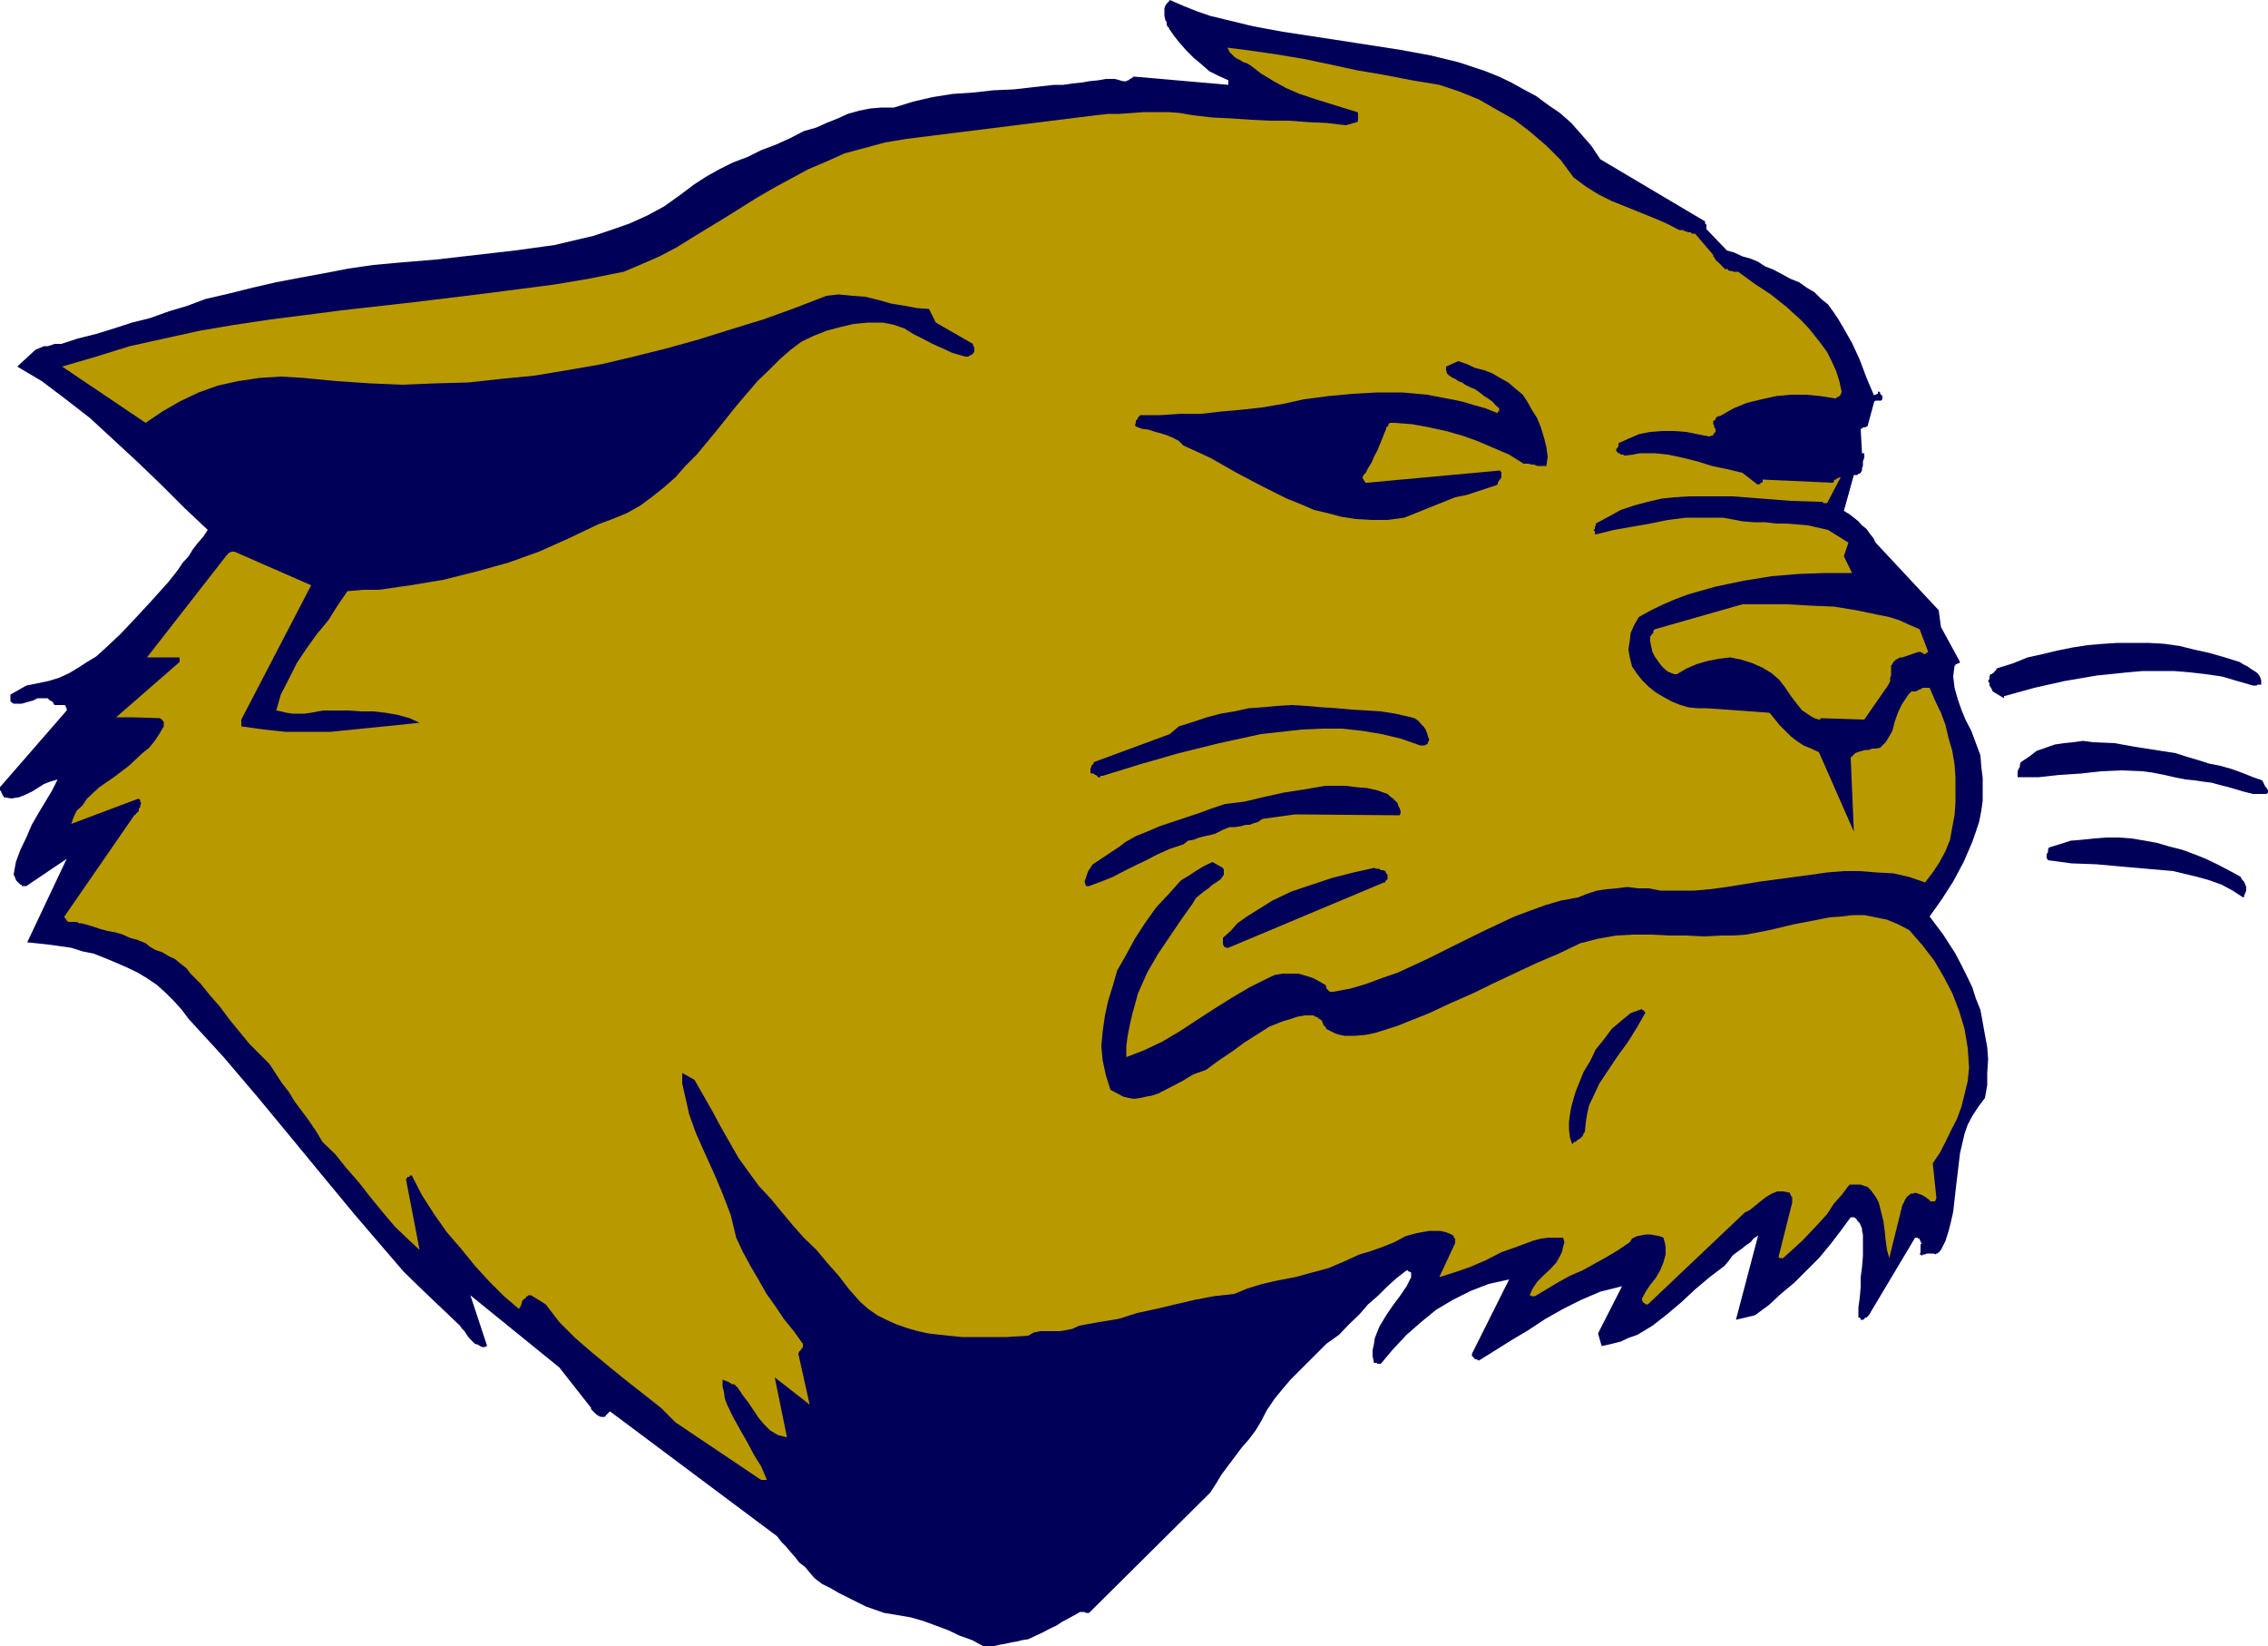
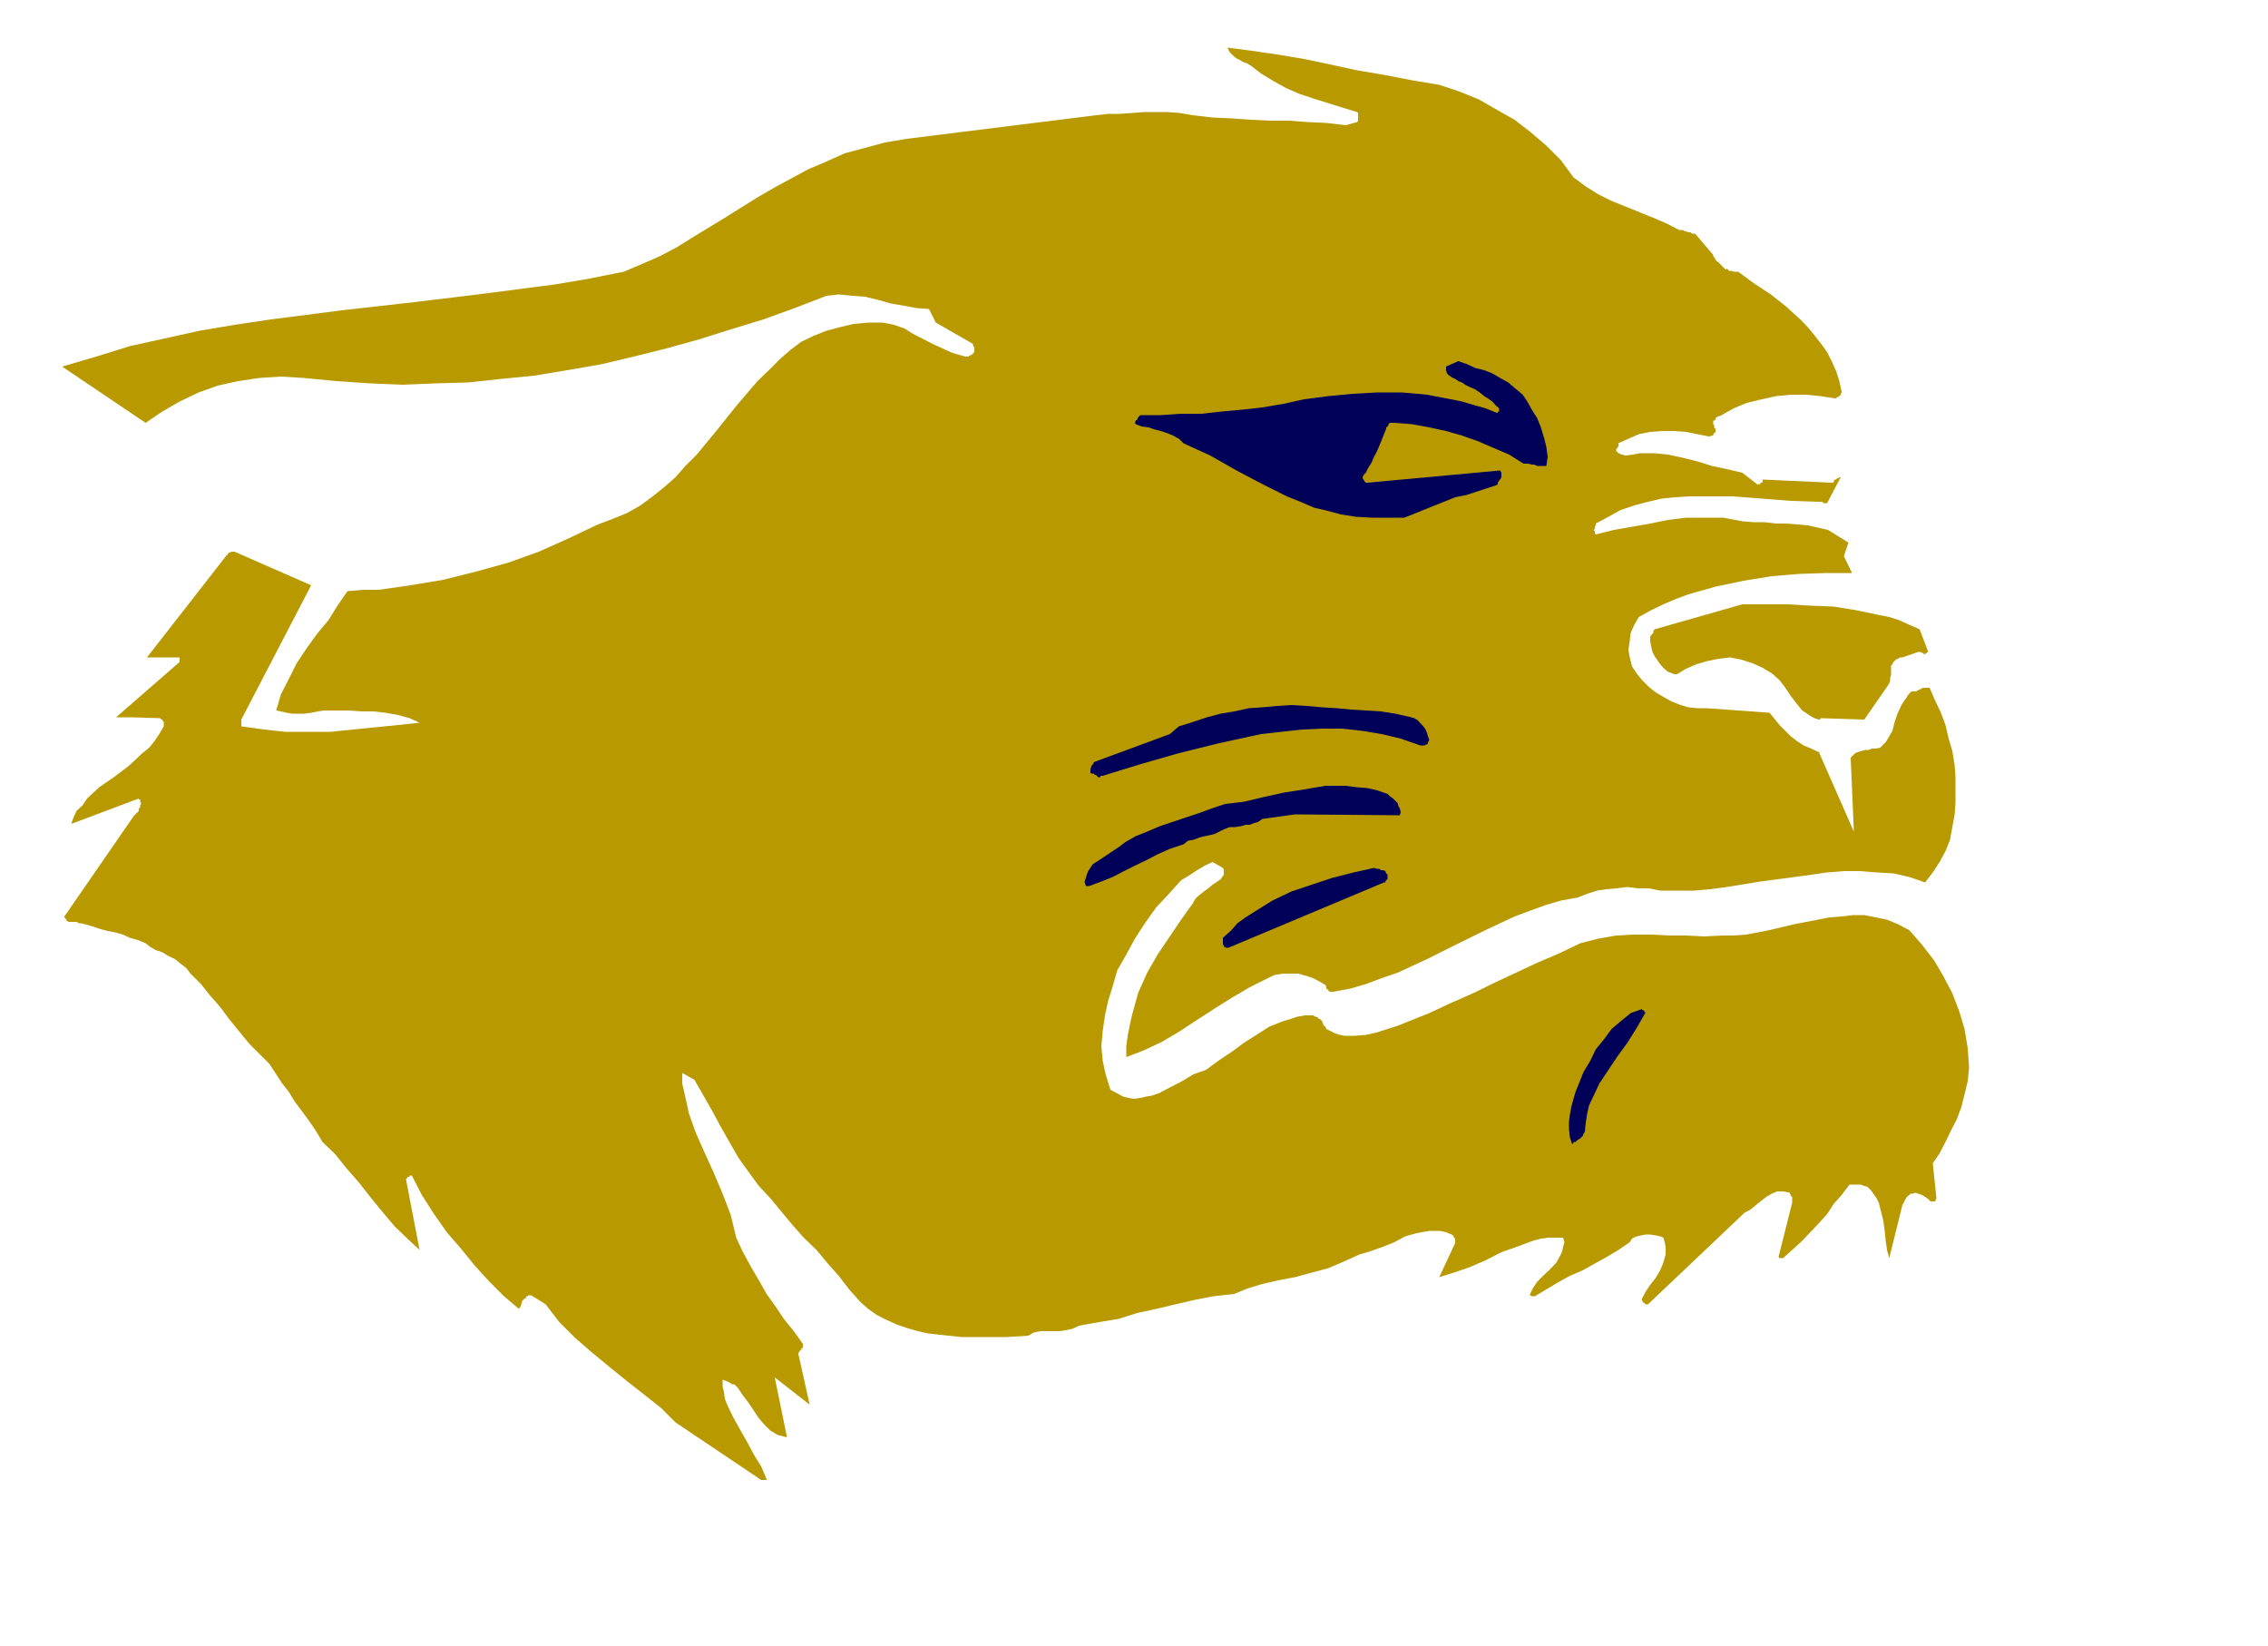
<svg xmlns="http://www.w3.org/2000/svg" height="348.288" viewBox="0 0 360 261.216" width="480">
-   <path style="fill:#000059" d="m410.318 371.409 1.584-5.688h.576l.144-.216h.216l.144-.144.216-.36v-.36l.144-.36v-.72l.216-.576v-.72h-.36l-.216-3.888h.216l.144-.216h.36l.216-.144h.144l1.08-3.96.216-.144h.864l.216-.216v-.504l-.216-.216-.144-.144v-.216l-.216-.144h-.144v.36h-.216v.144h-.36v.216l-1.224-2.88-1.08-2.88-1.224-2.664-1.44-2.52-.72-1.224-.72-1.08-.936-1.296-1.08-.864-1.08-1.08-1.224-.72-1.224-.864-1.44-.576-1.296-.72-1.368-.72-1.296-.504-1.08-.72-1.224-.504-1.296-.36-1.224-.576-1.224-.36-3.24-3.384v-.72l-.216-.144v-.36l-16.632-9.864-1.44-2.16-1.584-1.8-1.584-1.8-1.8-1.584-1.8-1.224-1.944-1.44-2.016-1.08-1.944-1.08-1.944-.936-2.16-.864-2.16-.72-2.16-.72-4.464-1.08-4.68-.864-9.288-1.44-9.432-1.44-4.68-.864-4.464-1.08-2.376-.576-2.088-.72-2.16-.864-2.16-.936-.144.216-.36.36-.216.36-.144.36v1.224l.144.576v.144l.216.216v.504l.144.216v.144h.216v.216l.864 1.224.864 1.08 1.08 1.224 1.08 1.08 1.296 1.08 1.224 1.08 1.44.72 1.584.72v.72l-14.832-1.296h-.288l-.144.216-.36.144-.216.216h-.144l-.216.144h-.504l-1.296-.36h-1.44l-1.224.216-1.44.144-1.224.216-1.44.144-1.44.216h-1.44l-3.24.36-3.168.36-3.24.144-3.24.36-3.24.216-3.168.504-3.096.72-3.024.936h-1.944l-1.8.144-1.8.36-1.8.504-1.584.72-1.8.72-1.584.72-2.016.576-2.088 1.08-2.376 1.08-2.304.864-2.16 1.08-2.304.864-2.16 1.08-1.944 1.08-2.016 1.296-2.304 1.728-2.52 1.8-2.664 1.44-2.88 1.296-2.88 1.008-2.808.936-3.096.72-3.024.72-6.264.864-6.264.72-6.264.72-6.048.504-3.96.36-3.96.576-3.744.72-3.888.72-3.816.72-3.744.864-3.744.936-3.744.864-2.88 1.08-2.88.864-3.024 1.08-2.88.72-2.88.936-2.808.864-2.88.72-2.664.864h-1.08l-.576.216-.504.144h-.576l-.504.216-.36.144-.504.216-2.88 2.664 3.888 2.304 3.816 2.88 3.888 3.024 3.744 3.456 3.816 3.528 3.744 3.6 3.6 3.6 3.744 3.528-.72 1.08-.936 1.08-.72.936-.648 1.08-.936 1.008-.72 1.08-.72.936-.864 1.08-2.52 2.808-2.52 2.736-2.52 2.664-2.448 2.304-1.44 1.296-1.44.864-1.44.936-1.44.864-1.584.72-1.656.504-1.728.36-1.8.36-2.52 1.44v1.08l.504.36h1.296l.504-.144.72-.216.576-.144.72-.36h1.584l.144.144.216.216.36.144.144.216.216.36h1.584l.216.144v.216l.144.144v.36l-10.584 12.168v.504l.216.216v.144l.144.216v.144l.216.216v.144l1.224.216 1.296-.216.864-.36 1.08-.504.936-.576 1.008-.648.936-.36 1.224-.36-.864 1.728-1.08 1.8-1.08 1.8-1.08 1.872-.864 2.016-.936 1.944-.72 1.944-.36 2.016.216.36v.144l.144.216v.144l.216.216.144.144.216.216.144.144h.216v.216h.72l6.408-4.32-6.264 13.248 3.384.36 3.6.504 1.8.576 1.8.36 1.8.72 1.728.72 1.656.72 1.8.864 1.44.864 1.584 1.08 1.44 1.296 1.224 1.224 1.296 1.44 1.08 1.44 5.544 6.048 5.328 6.264 5.184 6.264 5.04 6.12 5.184 6.264 5.184 6.048 2.664 3.096 2.88 2.808 3.024 2.88 3.024 2.88.36.504.36.36.36.576.36.504.36.36.576.576.504.144.576.36h.504l.216-.144h.144l-2.664-8.064 14.112 11.448 5.04 6.408v.216l.144.144.216.216.144.144.216.216.144.144.36.216.36.144h.576l.144-.144.144-.216.216-.144.144-.216.216-.144 26.496 19.8.72.936.72.72.72.864.648.72.72.936.936.72.72.864.72.864 1.224.936 1.44.72 1.224.72 1.44.72 1.44.72 1.44.72 1.44.504 1.44.504 2.16.36 2.088.36 2.016.576 1.944.72 1.944.72 1.8.864 2.016.72 1.728.936h1.8l.936-.216.864-.144.936-.216.864-.144.864-.216.936-.144 1.224-.576 1.08-.504 1.08-.576 1.08-.504.864-.576.936-.504 1.08-.576.864-.504h.72l.216.144h.504l19.224-19.08.936-1.44.864-1.44 1.08-1.44 1.08-1.44 1.08-1.44 1.08-1.224 1.08-1.44.864-1.44.936-1.8 1.224-1.8 1.296-1.584 1.224-1.44 1.44-1.44 1.44-1.44 1.44-1.44 1.368-1.368 2.016-1.44 1.584-1.656 1.656-1.584 1.368-1.584 1.656-1.44 1.44-1.44 1.44-1.296 1.584-1.224h.144l.216.216h.144l.216.144v.72l-.72 1.44-1.08 1.584-1.08 1.44-1.08 1.584-1.08 1.8-.72 1.8-.144.936-.216 1.008v.936l.216 1.08h.504v.144h.576l1.944-2.304 2.16-2.304 2.304-2.016 2.376-1.944 2.664-1.584 2.88-1.44 2.808-1.08 3.24-.72-5.904 11.808v.36l.216.144.144.216.144.144h.216l.36.216 2.664-1.656 2.52-1.584 2.664-1.584 2.736-1.8 2.808-1.584 2.88-1.44 3.024-1.296 3.456-.864-3.816 7.488.576 2.016 1.584-.36 1.44-.36 1.224-.576 1.44-.504 2.376-1.44 2.304-1.8 2.304-1.944 2.16-2.016 2.304-1.944 2.376-1.8.72-.864.504-.72.72-.576.72-.504.72-.576.72-.504.504-.576.72-.504-3.528 13.392 3.024-.72 2.16-1.584 1.944-1.8 2.16-1.8 1.944-1.944 1.944-1.944 1.8-2.16 1.656-2.16 1.584-2.16h.504l.36.216.216.36.36.36.144.36.216.504v.36l.144.576v3.384l-.144 1.8-.216 1.584v1.584l-.144 1.656-.216 1.584v1.584h.216l.144.216v.144h.36l.216-.144.144-.216h.216l.144-.144.216-.216 7.344-12.312h.36l.144.144h.216v.216l.144.144v.216l.216.144-.216.216v1.224l-.144.36h.144l.216.216.144-.216h.36l.216-.144h1.224l.144.144.216-.144h.144l.216-.216h.144v-.144l.216-.216.72-1.44.504-1.584.36-1.44.36-1.584.36-3.24.36-3.024.36-3.024.72-3.096.504-1.44.72-1.368.936-1.44 1.08-1.44.36-2.016v-1.944l.144-2.16-.144-1.944-.36-1.944-.36-2.016-.36-1.944-.72-1.8-.576-1.8-.864-1.8-.864-1.728-.936-1.8-1.944-3.024-2.16-2.88 1.944-2.736 1.8-2.808 1.656-3.096 1.368-3.168.576-1.656.504-1.512.36-1.8.216-1.584v-3.6l-.216-1.8-.144-1.8-.72-1.944-.72-1.944-.936-1.8-.648-1.584-.576-1.656-.504-1.8-.216-1.8.216-1.728h.144v-.216h.216l.144-.144h.216l.144-.216-3.024-5.544-.36-2.664-10.008-10.728-.36-.72-.576-.72-.504-.72-.72-.576-.576-.648-.72-.576-.648-.504z" transform="translate(-117.638 -290.337)" />
-   <path style="fill:#000059" d="M224.342 471.56v-.215h.144l.216-.144h.144v-2.16l-.144-.864-.36-1.08-.72-2.016-.936-1.944-1.08-1.944-1.08-2.016-.864-2.16-.72-1.944-1.224-2.304-.936-2.52-.72-2.52-.504-2.52-.36-2.448-.216-2.52-.144-2.664v-12.744l-.216-2.52-.144-2.232-.36-2.52-.504-2.304v-.216h-.36l-.216-.144h-.144l-.216-.144h-.144l.144-2.88.36-2.88.576-2.88.504-2.88 1.224-5.904 1.8-5.688 1.8-5.76 1.944-5.544 2.016-5.544 2.16-5.184h-1.08l-.72.36-.72.576-.576.72-.72.864-.504.72-.576.864-.648.72-2.736 5.184-2.304 5.256-1.944 5.688-1.8 5.76-.72 2.808-.72 2.88-.576 3.024-.36 2.88-.36 3.024-.144 2.88v5.76l.144.144.216.216.36.144.144.216.36.144.216.216.36.144.144.144-.36 6.408v6.408l.216 3.456.144 3.384.576 3.24.504 3.168.576 3.24.864 3.24 1.08 3.024 1.224 3.024 1.44 2.736 1.656 2.664 1.944 2.52 1.944 2.304.36.144.36.216.36.36.216.144.36.216.144.144.216.36.36.216h.144zm249.336-38.807h.144v-.216l.216-.504.144-.36v-.576l-.144-.36-.216-.504-.36-.36-.144-.36-.36-.216-1.584-.864-1.8-.936-1.8-.864-1.8-.72-1.944-.72-2.016-.504-1.944-.576-1.944-.36-2.16-.36-2.016-.144h-1.944l-1.944.144-2.016.216-1.728.144-1.8.576-1.656.504-.144.36v.36l-.216.36v.576l.216.36 3.744.504 3.96.144 3.888.36 4.176.36 4.104.36 3.888.936 1.8.504 2.016.72 1.728.936zm1.584-16.416h2.16l.216-.216v-.36l-.216-.36-.144-.144-.216-.36-.144-.36-.216-.36-1.44-.504-1.8-.72-1.584-.576-1.8-.504-1.8-.36-1.8-.576-1.728-.504-1.8-.576-3.24-.504-3.24-.504-3.168-.576-3.456-.144-1.584-.216-1.584.216-1.44.144-1.44.216-1.44.504-1.44.504-1.224.936-1.296.864-.144.36v.36l-.216.36-.144.36v.936h3.384l3.24-.36 3.384-.216 3.24-.36 3.168-.144 3.456.144 1.584.216 1.8.36 1.584.36 1.8.36 1.44.144 1.44.216 1.224.144 1.296.36 1.44.36 1.224.36 1.224.36zm-280.08-10.368 1.944-.576 1.8-.504 1.8-.72 1.584-1.08 1.584-1.08 1.44-1.224 1.44-1.296 1.44-1.44.144-.36.216-.144.144-.216v-.144h.216l.144-.144-1.08-.216-.864.216-.864.144-.936.36-1.8.72-1.8 1.08-1.584 1.224-1.8 1.08-1.8 1.08-1.944.72-.144.144-.216.36v.216l-.144.36.144.36v.504l.216.36.144.36v-.144h.36z" transform="translate(-117.638 -290.337)" />
  <path style="fill:#b89900" d="m406.718 404.313 6.84.216 3.744-5.4.216-.36.144-.36v-.504l.144-.36v-1.584l.216-.216.144-.36.216-.144.144-.216.36-.144.36-.216h.36l2.52-.864h.36l.216.144h.144l.216.216h.144l.216-.216.288-.144-1.368-3.6-1.656-.72-1.584-.72-1.584-.504-1.8-.36-3.456-.72-3.528-.576-3.6-.144-3.744-.216h-7.2l-13.896 3.96-.216.216v.36l-.144.144-.216.216v.144h-.144v.864l.144.72.216.936.36.72.36.504.504.72.504.576.576.504.36.216h.144l.216.144h.144l.216.144h.504l1.44-.864 1.656-.72 1.728-.504 1.8-.36 1.8-.216 1.8.36 1.8.576 1.584.72 1.44.864 1.224 1.08.936 1.224.864 1.296.936 1.224.864 1.08.576.36.72.504.648.36.72.216h.216v-.216h.144z" transform="translate(-117.638 -290.337)" />
-   <path style="fill:#000059" d="m435.878 400.785 4.68-1.296 4.824-1.08 5.04-.864 4.824-.504 2.52-.216h4.968l2.52.216 2.52.288 2.52.36 2.448.72 2.52.72h.576l.144-.144h.576v-.72l-.216-.576-.36-.504-.504-.36-.576-.36-.504-.36-.72-.36-.576-.36-2.304-.72-2.52-.72-2.304-.504-2.304-.576-2.52-.36-2.52-.144h-4.824l-2.304.144-2.52.216-2.304.36-2.52.504-2.376.576-2.304.504-2.304.936-2.304.72-.36.144v.216l-.216.144-.144.216-.216.144-.144.144h-.216l-.144.36v.36l-.216.36.216.36v.36l.144.216.216.36.144.36 1.8 1.08v-.36zm-23.76-43.705v.72l-.216.72-.144.577-.36.72-.144.72-.216.72-.144.504-.216.72-1.8.144-7.704-.36 1.656-5.688h6.408l1.08-1.8z" transform="translate(-117.638 -290.337)" />
  <path style="fill:#b89900" d="m409.814 366.08-2.16 4.105h-.576l-.144-.216h-.576l-4.464-.144-4.608-.36-4.68-.36h-6.768l-2.376.144-2.088.216-2.16.504-2.16.576-2.16.72-1.944 1.08-2.016 1.08v.288l-.144.216v.36l-.216.144.216.216v.36l.144.144 2.88-.72 2.88-.504 2.88-.504 2.808-.576 2.88-.36h5.904l3.024.576 1.8.144h1.8l1.8.216h1.584l1.8.144 1.656.144 1.584.36 1.584.36 3.24 2.016-.72 2.16 1.296 2.664h-4.176l-4.248.144-4.32.36-4.464.72-4.464.936-4.32 1.224-1.944.72-2.016.864-1.944.936-1.944 1.08-.72 1.224-.576 1.296-.144 1.224-.216 1.44.216 1.224.36 1.44.72 1.08.864 1.08 1.08 1.08 1.08.864 1.224.72 1.296.72 1.44.576 1.224.36 1.44.144h1.44l10.008.72.72.864.864 1.08.936.936.864.864.936.72 1.08.72 1.224.504 1.224.576 5.544 12.6-.504-11.736.36-.36.36-.36.36-.144.72-.216.504-.144h.576l.504-.216h.576l.72-.144.504-.504.36-.36.36-.576.72-1.224.36-1.44.504-1.44.576-1.224.36-.576.36-.504.36-.576.504-.504h.72l.36-.216.36-.144.36-.216h1.08l.864 2.016.936 1.944.72 1.944.504 2.16.576 1.944.36 2.16.144 2.016v4.104l-.144 1.944-.36 1.872-.36 2.016-.72 1.8-.936 1.728-1.08 1.656-1.224 1.584-2.52-.864-2.52-.576-2.664-.144-2.664-.216h-2.52l-2.664.216-2.52.36-2.664.36-5.4.72-5.328.864-2.736.36-2.448.216h-5.4l-1.8-.36h-1.8l-1.584-.216-1.8.216-1.584.144-1.44.216-1.584.504-1.44.576-2.736.504-2.448.72-2.376.864-2.52.936-4.608 2.16-4.68 2.304-4.608 2.304-4.68 2.16-2.52.864-2.52.936-2.448.72-2.736.504h-.504l-.216-.144-.144-.216-.216-.144v-.216l-.144-.36-.864-.504-1.08-.576-1.08-.36-1.296-.36h-2.448l-1.296.216-1.08.504-2.88 1.44-2.808 1.656-2.88 1.8-2.664 1.728-2.736 1.8-2.808 1.656-2.88 1.368-2.808 1.08v-1.728l.216-1.656.36-1.8.36-1.584.936-3.384 1.44-3.24 1.656-2.88 1.944-2.88 1.8-2.664 1.8-2.52.504-.864.576-.504.72-.576.72-.504.648-.576.576-.36.72-.504.504-.72v-.936h-.144v-.144l-1.656-.936-1.224.576-1.224.72-1.296.864-1.224.72-1.944 2.16-2.016 2.16-1.8 2.52-1.584 2.448-1.368 2.52-1.44 2.52-.72 2.52-.72 2.304-.504 2.304-.36 2.52-.216 2.376.216 2.304.504 2.304.72 2.304 1.08.576.936.504.864.216.864.144 1.008-.144.936-.216.864-.144 1.08-.36 1.8-.936 1.944-1.008 1.8-1.08 2.016-.72 1.944-1.44 2.16-1.44 1.944-1.44 1.944-1.224 2.016-1.296 2.16-.864 1.224-.36 1.08-.36 1.224-.216h1.296l.36.216h.144l.216.144h.144v.216h.216l.144.144.216.216v.144l.144.216v.144l.144.216.216.144.144.36.72.36.72.36.72.216.72.144h1.656l1.728-.144 1.656-.36 1.8-.576 1.584-.504 1.44-.576 3.6-1.44 3.384-1.584 3.6-1.584 3.384-1.656 3.384-1.584 3.384-1.584 3.384-1.44 3.456-1.656 2.808-.72 2.88-.504 2.664-.144h2.88l2.88.144h2.664l2.88.144 2.88-.144h1.8l1.944-.144 1.944-.36 1.8-.36 3.96-.936 3.744-.72 1.8-.36 1.944-.144 1.8-.216h1.8l1.8.36 1.8.36 1.728.72 1.8.936 2.016 2.304 1.944 2.52 1.44 2.448 1.44 2.736 1.08 2.808.864 2.88.504 3.024.216 3.096-.216 2.16-.504 2.088-.504 2.016-.72 1.944-.936 1.8-.864 1.8-.936 1.8-1.08 1.584.576 5.544-.216.504h-.72l-.36-.36-.504-.36-.504-.288-.576-.216-.504-.144-.36.144h-.36l-.216.216-.36.288-.144.216-.216.36-.144.36-.216.36-2.088 8.424-.36-1.296-.216-1.584-.144-1.44-.216-1.584-.36-1.44-.36-1.44-.36-.72-.504-.72-.36-.504-.576-.576-.504-.144-.576-.216h-1.728l-.216.216-1.08 1.44-1.224 1.368-1.08 1.656-1.296 1.44-1.368 1.44-1.296 1.368-1.584 1.44-1.44 1.296h-.576l-.144-.216 2.16-8.568v-.936l-.216-.144v-.144l-.144-.216v-.144l-1.08-.216h-.936l-.864.36-.864.504-.936.72-.864.72-.72.576-.936.504-15.336 14.544h-.36l-.216-.216h-.144v-.144l-.216-.216v-.36l.576-1.08.72-1.08.864-1.08.72-1.224.504-1.224.36-1.296v-1.224l-.144-.72-.216-.72-.504-.216-.72-.144-.864-.144h-.72l-.72.144-.72.144-.72.36-.36.576-1.8 1.224-1.8 1.08-1.944 1.08-1.944 1.08-2.016.864-1.944 1.08-1.8 1.08-1.8 1.08h-.504l-.216-.144h-.144l.504-1.08.72-1.08 1.08-1.08.936-.864 1.008-1.08.72-1.296.216-.504.144-.72.216-.72-.216-.72h-2.304l-1.224.144-1.296.36-2.52.936-2.448.864-2.52 1.296-2.52 1.08-2.52.864-2.304.72 2.52-5.4v-.72l-.216-.144v-.216l-.144-.144-.216-.144-.864-.36-.936-.216h-1.728l-2.016.36-1.8.504-1.728.936-1.8.72-2.016.72-1.728.504-2.376 1.08-2.52 1.08-2.664.72-2.664.72-2.664.504-2.52.576-2.376.72-2.088.864-3.24.36-3.024.576-3.096.72-3.024.72-3.024.648-2.952.936-3.096.504-3.168.576-1.08.504-1.08.216-.936.144h-3.024l-1.08.216-.864.504-3.384.216h-7.2l-3.528-.36-1.8-.216-1.656-.36-1.728-.504-1.656-.576-1.584-.72-1.44-.72-1.44-1.008-1.224-1.08-1.8-2.016-1.656-2.16-1.728-1.944-1.8-2.16-2.016-1.944-1.728-1.944-1.8-2.16-1.656-2.016-1.944-2.088-1.584-2.16-1.656-2.304-1.44-2.52-1.44-2.52-1.224-2.304-1.44-2.52-1.44-2.52-1.944-1.08v1.656l.36 1.584.36 1.584.36 1.656 1.08 3.024 1.44 3.24 1.44 3.168 1.368 3.24 1.296 3.384.864 3.6 1.08 2.304 1.296 2.376 1.224 2.088 1.224 2.16 1.44 2.016 1.296 1.944 1.584 1.944 1.44 2.016v.648h-.216v.216l-.144.144-.216.216-.144.36 1.8 8.064-5.544-4.32 1.944 9.504-1.44-.36-1.224-.72-.936-.936-.864-1.008-.864-1.296-.72-1.08-.936-1.224-.864-1.296-.216-.144-.144-.216-.216-.144h-.36l-.144-.144-.36-.216-.36-.144-.576-.216v1.08l.216.864.144 1.08.36.936.936 1.944 1.08 1.944 1.224 2.16 1.08 2.016 1.08 1.728.864 2.016v.144h-.864l-13.608-9.144-2.304-2.304-2.736-2.16-2.664-2.088-2.664-2.16-2.88-2.376-2.664-2.304-2.52-2.52-2.16-2.808-2.304-1.44h-.504v.144h-.216l-.144.216v.144h-.216l-.144.216-.216.144v.216l-.144.36v.144l-.216.36-.144.216-2.376-2.016-2.304-2.304-2.304-2.52-2.16-2.664-2.304-2.664-2.016-2.88-1.944-3.024-1.584-3.096h-.36v.216h-.36v.144l-.216.216 2.16 11.232-1.944-1.8-2.016-1.944-1.944-2.304-1.944-2.376-1.8-2.304-2.016-2.304-1.728-2.16-2.016-1.944-1.08-1.8-1.08-1.584-1.224-1.656-1.08-1.44-.864-1.44-1.08-1.368-1.08-1.656-.936-1.44-1.584-1.584-1.584-1.584-1.656-2.016-1.584-1.944-1.44-1.944-1.584-1.8-1.44-1.8-1.656-1.656-.648-.864-.936-.72-.864-.72-1.08-.504-.936-.576-1.08-.36-.864-.504-.72-.576-1.224-.504-1.296-.36-1.08-.504-1.224-.36-1.224-.216-1.296-.36-1.08-.36-1.224-.36-.576-.144h-.36l-.36-.216h-1.224l-.36-.144v-.216h-.144v-.144l-.216-.216v-.144l11.088-16.056.216-.144.144-.216.216-.144.144-.216v-.36l.216-.144v-.36l.144-.216v-.144l-.144-.216v-.36h-.216v-.144l-10.728 4.032.36-1.008.504-1.08.936-.864.72-1.08 1.944-1.8 2.304-1.584 2.376-1.8 2.16-2.016 1.08-.864.864-1.08.72-1.08.72-1.224v-.72l-.216-.216v-.144h-.144l-.216-.216-4.464-.144h-2.52l10.08-8.784v-.72h-5.184l12.528-16.056.144-.216h.144v-.144l.216-.216h.144l.216-.144h.504l12.168 5.328-11.088 21.312v1.08l3.6.504 3.384.36h7.2l3.528-.36 3.6-.36 3.6-.36 3.384-.36-1.584-.72-1.8-.504-2.016-.36-1.944-.216h-1.944l-2.016-.144h-3.888l-.936.144-1.08.216-1.08.144h-1.944l-.864-.144-.936-.216-.72-.144.72-2.52 1.296-2.52 1.224-2.448 1.584-2.376 1.656-2.304 1.8-2.16 1.44-2.304 1.584-2.304 2.52-.216h2.448l2.52-.36 2.52-.36 5.184-.864 5.184-1.296 5.184-1.44 4.824-1.728 4.824-2.16 4.536-2.16 2.304-.864 2.304-.936 2.16-1.224 1.944-1.44 1.8-1.44 1.8-1.584 1.584-1.8 1.8-1.8 3.096-3.744 3.168-3.96 1.656-1.944 1.728-2.016 1.8-1.728 1.8-1.8 1.656-1.44 1.728-1.296 1.8-.864 2.16-.864 2.16-.576 2.16-.504 2.304-.216h2.304l1.8.36 1.656.576 1.368.864 1.44.72 1.656.864 1.584.72 1.584.72 2.016.576h.504l.216-.216h.144l.216-.144h.144v-.216l.216-.144v-.72l-.216-.36v-.216l-5.904-3.384-1.08-2.16-1.944-.144-1.944-.36-2.16-.36-2.016-.576-2.088-.504-2.016-.144-2.16-.216-1.944.216-5.04 1.944-4.968 1.8-5.184 1.584-5.04 1.584-5.184 1.44-5.184 1.296-5.184 1.224-5.4.936-5.184.864-5.184.504-5.328.576-5.184.144-5.184.216-5.184-.216-5.4-.36-5.184-.504-3.6-.216-3.384.216-3.384.504-3.24.72-3.024 1.08-3.024 1.44-2.736 1.584-2.664 1.8-13.248-8.928 5.4-1.584 5.328-1.656 5.544-1.224 5.544-1.224 5.544-.936 5.76-.864 5.688-.72 5.544-.72 11.52-1.296 11.232-1.368 5.544-.72 5.544-.72 5.544-.936 5.4-1.08 2.88-1.224 2.808-1.224 2.736-1.44 2.664-1.656 4.968-3.024 5.184-3.24 2.736-1.584 2.664-1.44 2.664-1.44 2.88-1.224 2.88-1.296 3.24-.864 3.168-.864 3.456-.576 30.024-3.744 1.944-.216h1.8l2.016-.144 1.872-.144h3.744l1.944.144 2.016.36 3.168.36 3.096.144 3.024.216 3.024.144h3.024l2.88.216 3.024.144 3.096.36 1.8-.504.144-.216v-1.224l-.144-.144-2.376-.72-2.304-.72-2.304-.72-2.16-.72-2.16-.936-1.944-1.08-2.016-1.224-1.584-1.224-.576-.36-.648-.216-.576-.36-.36-.144-.504-.36-.36-.36-.36-.36-.36-.72 3.888.504 3.96.576 4.32.72 4.104.864 4.32.936 4.248.72 4.464.864 4.32.72 3.24 1.08 3.024 1.224 2.88 1.656 2.808 1.584 2.52 1.944 2.52 2.16 2.304 2.304 2.016 2.736 1.944 1.44 1.944 1.224 2.16 1.08 2.16.864 2.304.936 2.16.864 2.16.936 1.944 1.008h.576l.36.216h.144l.36.144h.36l.216.216h.504l2.88 3.384v.216l.144.144.216.36.144.216.216.144.36.36.144.144.216.216.144.144.36.36.216-.144.144.144.216.216h.36l.36.144h.72l2.448 1.8 2.736 1.8 2.448 1.944 2.376 2.16 1.224 1.296.864 1.08 1.08 1.368.936 1.296.72 1.44.72 1.584.504 1.584.36 1.656v.144l-.144.216v.144l-.216.216-.144.144h-.216l-.144.216h-.216l-2.304-.36-2.304-.216h-2.376l-2.304.216-2.304.504-2.376.576-2.088.864-2.16 1.224h-.216l-.36.216-.144.144v.216l-.216.144h-.144v.576l.144.144v.36l.216.216v.504l-.216.216-.144.144v.216h-.216l-.36.144h-.144l-1.8-.36-1.8-.36-1.944-.144h-1.8l-1.944.144-1.8.36-1.656.72-1.584.72v.576h-.144v.144l-.216.216v.288l.216.216.144.144h.216l.144.216h.36l.216.144h.144l1.224-.144 1.08-.216h2.376l2.088.216 2.376.504 2.304.576 2.304.72 2.376.504 2.448.576 2.52 1.944v-.144h.36v-.216h.216l.144-.144v-.36l11.088.504.216-.144v-.216l.144-.144h.216l.144-.216h.216l.144-.144z" transform="translate(-117.638 -290.337)" />
-   <path style="fill:#000059" d="m312.614 440.745 24.696-10.368h.216v-.144l.144-.216.216-.144v-.72l-.216-.216-.144-.36-.36-.144h-.36l-.216-.216h-.36l-.504-.144-3.24.72-3.384.864-3.24 1.08-3.24 1.08-3.024 1.44-2.88 1.8-1.368.864-1.296.936-1.08 1.224-1.224 1.08v1.08l.144.144v.216h.216l.144.144h.216zm-22.104-9.792 1.944-.72 1.8-.72 1.8-.936 1.728-.864 1.8-.864 1.8-.936 1.944-.864 2.16-.72.72-.576.864-.144.936-.36.864-.216.72-.144.864-.216.72-.36.72-.36.936-.36h.864l.936-.144.72-.216h.648l.72-.288.576-.144.72-.504 5.184-.72 16.632.144.144-.504-.144-.576-.216-.36-.144-.504-.36-.36-.36-.36-.504-.36-.36-.36-1.656-.576-1.584-.36-1.8-.144-1.584-.216h-3.24l-3.384.576-3.24.504-3.24.72-3.024.72-3.024.36-2.16.72-1.944.72-2.16.72-2.16.72-1.944.648-2.016.864-1.8.72-1.656.936-.936.72-1.08.72-1.08.72-1.08.72-1.008.648-.72 1.08-.216.576-.144.504-.216.576.216.72h.36zm2.16-17.496 5.832-1.8 6.264-1.8 6.408-1.584 6.624-1.44 3.24-.36 3.24-.36 3.24-.144h3.168l3.24.36 3.024.504 3.024.72 3.096 1.08h.72l.144-.144h.216l.144-.216v-.144l.216-.36-.216-.576-.144-.504-.216-.576-.36-.504-.36-.36-.504-.576-.576-.36-.504-.144-2.52-.576-2.304-.36-2.376-.144-2.304-.144-2.304-.216-2.304-.144-2.52-.216-2.376-.144-2.304.144-2.304.216-2.16.144-2.304.504-2.16.36-2.16.576-2.16.72-2.304.72-1.44 1.224-12.096 4.464v.216l-.144.144-.216.216v.144l-.144.36v.576l.144.144h.36l.216.216h.144l.144.144.216.216h.36v-.216h.144zm47.88-40.968 8.064-3.24 1.8-.36 4.824-1.584.144-.144v-.216l.216-.36.144-.144.216-.36v-.72l-.216-.36-21.096 1.944h-.216l-.144-.144-.216-.36-.144-.216v-.144l.144-.36.216-.216.144-.144.36-.72.576-.936.36-.864.504-.936.36-.864.36-.864.36-.936.36-.864v-.216l.216-.144.144-.216v-.144l.216-.216h.72l2.808.216 2.736.504 2.664.576 2.52.72 2.448.864 2.52 1.08 2.52 1.08 2.304 1.44h.72l.576.144h.36l.504.216h1.44l.216-1.44-.216-1.584-.36-1.44-.504-1.656-.576-1.44-.864-1.368-.72-1.296-.72-1.08-1.296-1.08-1.008-.864-1.296-.72-1.224-.72-1.296-.504-1.44-.36-1.224-.576-1.44-.504-1.944.864v.576l.144.504.36.36.576.36.36.144.504.36.576.216.504.36.72.36.864.36.72.504.72.576.576.36.72.504.504.576.576.504v.504h-.216v.216h-.144l-1.8-.72-1.8-.504-1.944-.576-1.8-.36-3.744-.72-3.96-.36h-3.96l-3.888.216-3.816.36-3.888.504-3.24.72-3.384.576-3.24.36-3.24.288-3.168.36h-3.24l-3.24.216h-3.24l-.144.144-.216.216-.144.36-.216.144v.36l-.144.36.144.216.936.36 1.08.144 1.08.36.864.216 1.08.36.864.36.936.504.72.72 4.248 1.944 4.176 2.376 4.104 2.16 3.888 1.944 2.16.864 2.16.936 2.16.504 2.16.576 2.304.36 2.52.144h2.52zm26.856 99.071h.36l.144-.215.216-.144.36-.216.144-.144.216-.216.144-.36.216-.36.144-1.44.216-1.368.288-1.296.576-1.224 1.08-2.304 1.44-2.16 1.44-2.16 1.584-2.16 1.44-2.304 1.44-2.52h-.216v-.216h-.144v-.144h-.216v-.144l-1.8.648-1.584 1.296-1.44 1.224-1.224 1.656-1.296 1.584-.864 1.8-1.08 1.8-.72 1.8-.504 1.224-.36 1.224-.36 1.296-.216 1.224-.144 1.08v1.224l.144 1.296.36 1.08.216-.216z" transform="translate(-117.638 -290.337)" />
+   <path style="fill:#000059" d="m312.614 440.745 24.696-10.368h.216v-.144l.144-.216.216-.144v-.72l-.216-.216-.144-.36-.36-.144h-.36l-.216-.216h-.36l-.504-.144-3.24.72-3.384.864-3.24 1.08-3.24 1.08-3.024 1.44-2.88 1.8-1.368.864-1.296.936-1.08 1.224-1.224 1.08v1.08l.144.144v.216h.216l.144.144h.216zm-22.104-9.792 1.944-.72 1.8-.72 1.8-.936 1.728-.864 1.8-.864 1.8-.936 1.944-.864 2.16-.72.72-.576.864-.144.936-.36.864-.216.72-.144.864-.216.72-.36.72-.36.936-.36h.864l.936-.144.72-.216h.648l.72-.288.576-.144.72-.504 5.184-.72 16.632.144.144-.504-.144-.576-.216-.36-.144-.504-.36-.36-.36-.36-.504-.36-.36-.36-1.656-.576-1.584-.36-1.8-.144-1.584-.216h-3.24l-3.384.576-3.24.504-3.24.72-3.024.72-3.024.36-2.16.72-1.944.72-2.16.72-2.16.72-1.944.648-2.016.864-1.8.72-1.656.936-.936.72-1.08.72-1.08.72-1.08.72-1.008.648-.72 1.08-.216.576-.144.504-.216.576.216.72h.36zm2.16-17.496 5.832-1.8 6.264-1.8 6.408-1.584 6.624-1.44 3.24-.36 3.24-.36 3.24-.144h3.168l3.24.36 3.024.504 3.024.72 3.096 1.08h.72l.144-.144h.216l.144-.216v-.144l.216-.36-.216-.576-.144-.504-.216-.576-.36-.504-.36-.36-.504-.576-.576-.36-.504-.144-2.52-.576-2.304-.36-2.376-.144-2.304-.144-2.304-.216-2.304-.144-2.52-.216-2.376-.144-2.304.144-2.304.216-2.16.144-2.304.504-2.16.36-2.16.576-2.16.72-2.304.72-1.44 1.224-12.096 4.464v.216l-.144.144-.216.216v.144l-.144.36v.576l.144.144h.36l.216.216h.144l.144.144.216.216h.36v-.216h.144zm47.88-40.968 8.064-3.24 1.8-.36 4.824-1.584.144-.144v-.216l.216-.36.144-.144.216-.36v-.72l-.216-.36-21.096 1.944h-.216l-.144-.144-.216-.36-.144-.216v-.144l.144-.36.216-.216.144-.144.36-.72.576-.936.36-.864.504-.936.36-.864.36-.864.36-.936.36-.864v-.216l.216-.144.144-.216v-.144l.216-.216h.72l2.808.216 2.736.504 2.664.576 2.52.72 2.448.864 2.52 1.08 2.52 1.08 2.304 1.44h.72l.576.144h.36l.504.216h1.44l.216-1.44-.216-1.584-.36-1.44-.504-1.656-.576-1.44-.864-1.368-.72-1.296-.72-1.08-1.296-1.08-1.008-.864-1.296-.72-1.224-.72-1.296-.504-1.44-.36-1.224-.576-1.44-.504-1.944.864v.576l.144.504.36.36.576.36.36.144.504.36.576.216.504.36.72.36.864.36.72.504.72.576.576.36.72.504.504.576.576.504v.504h-.216v.216h-.144l-1.8-.72-1.8-.504-1.944-.576-1.8-.36-3.744-.72-3.96-.36h-3.96l-3.888.216-3.816.36-3.888.504-3.24.72-3.384.576-3.24.36-3.24.288-3.168.36h-3.24l-3.24.216h-3.24l-.144.144-.216.216-.144.36-.216.144l-.144.36.144.216.936.36 1.08.144 1.08.36.864.216 1.08.36.864.36.936.504.72.72 4.248 1.944 4.176 2.376 4.104 2.16 3.888 1.944 2.16.864 2.16.936 2.16.504 2.16.576 2.304.36 2.52.144h2.52zm26.856 99.071h.36l.144-.215.216-.144.36-.216.144-.144.216-.216.144-.36.216-.36.144-1.44.216-1.368.288-1.296.576-1.224 1.08-2.304 1.44-2.16 1.44-2.16 1.584-2.16 1.44-2.304 1.44-2.52h-.216v-.216h-.144v-.144h-.216v-.144l-1.8.648-1.584 1.296-1.44 1.224-1.224 1.656-1.296 1.584-.864 1.8-1.08 1.8-.72 1.8-.504 1.224-.36 1.224-.36 1.296-.216 1.224-.144 1.08v1.224l.144 1.296.36 1.08.216-.216z" transform="translate(-117.638 -290.337)" />
</svg>